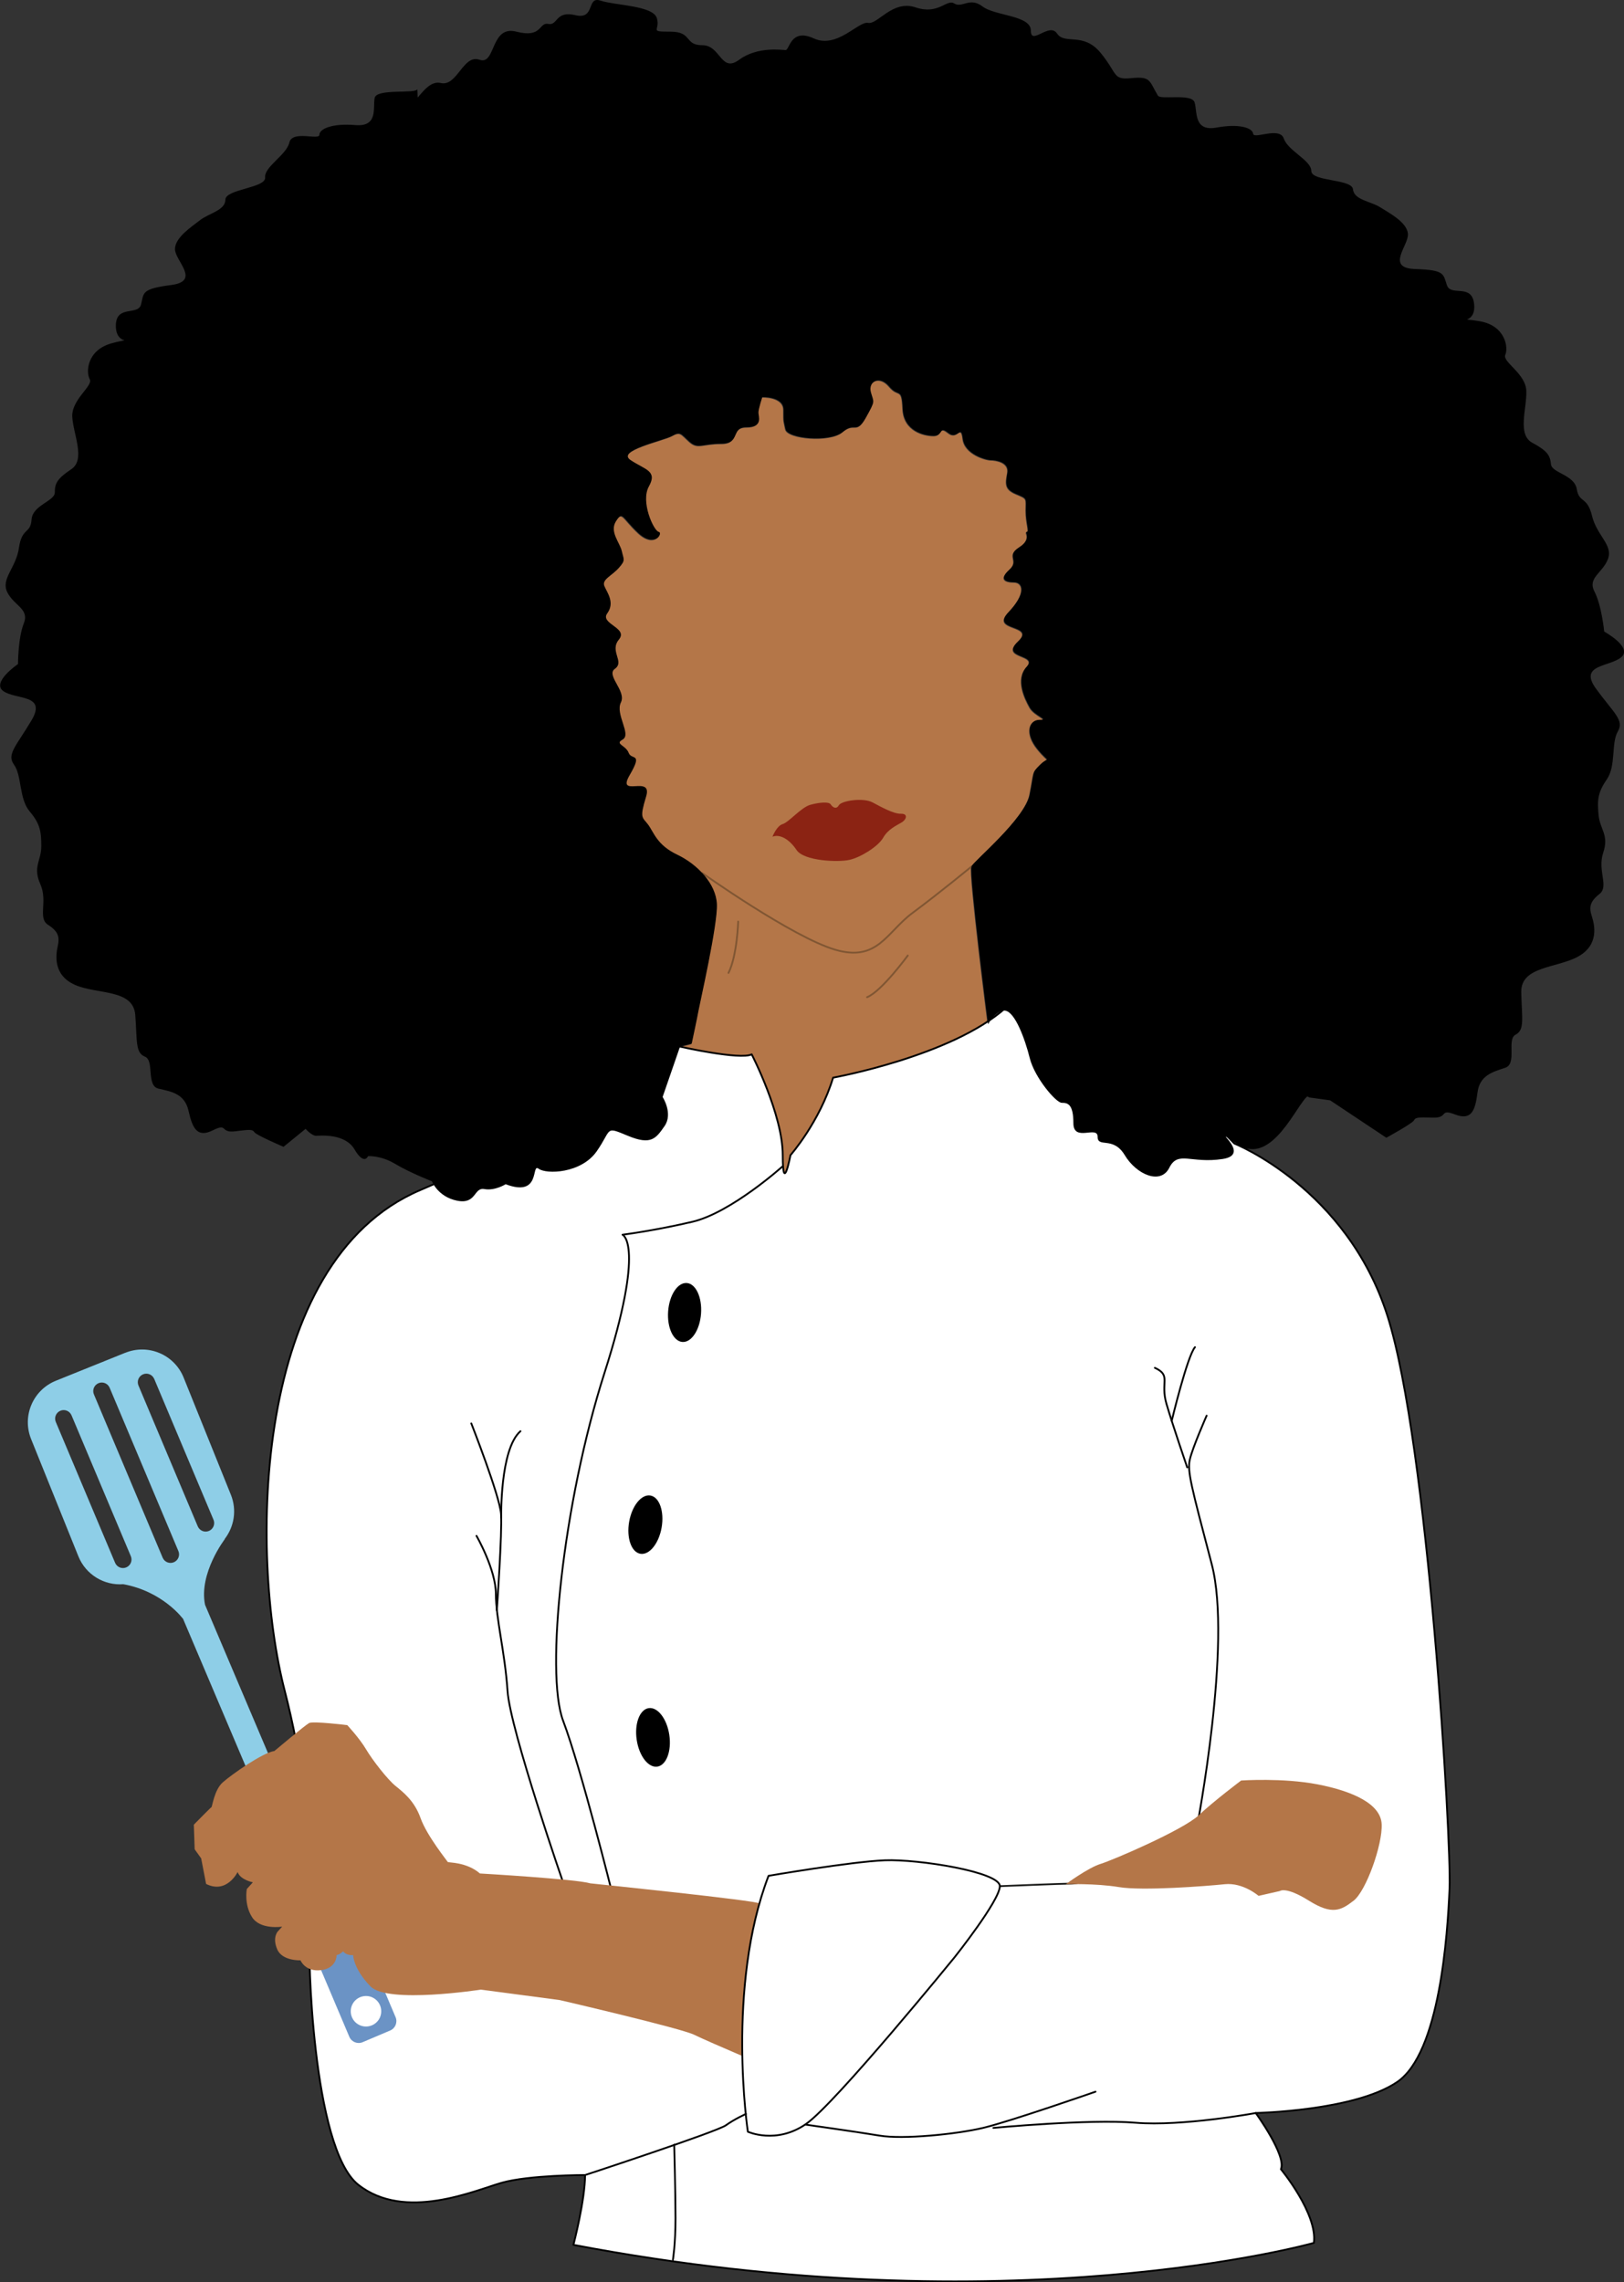
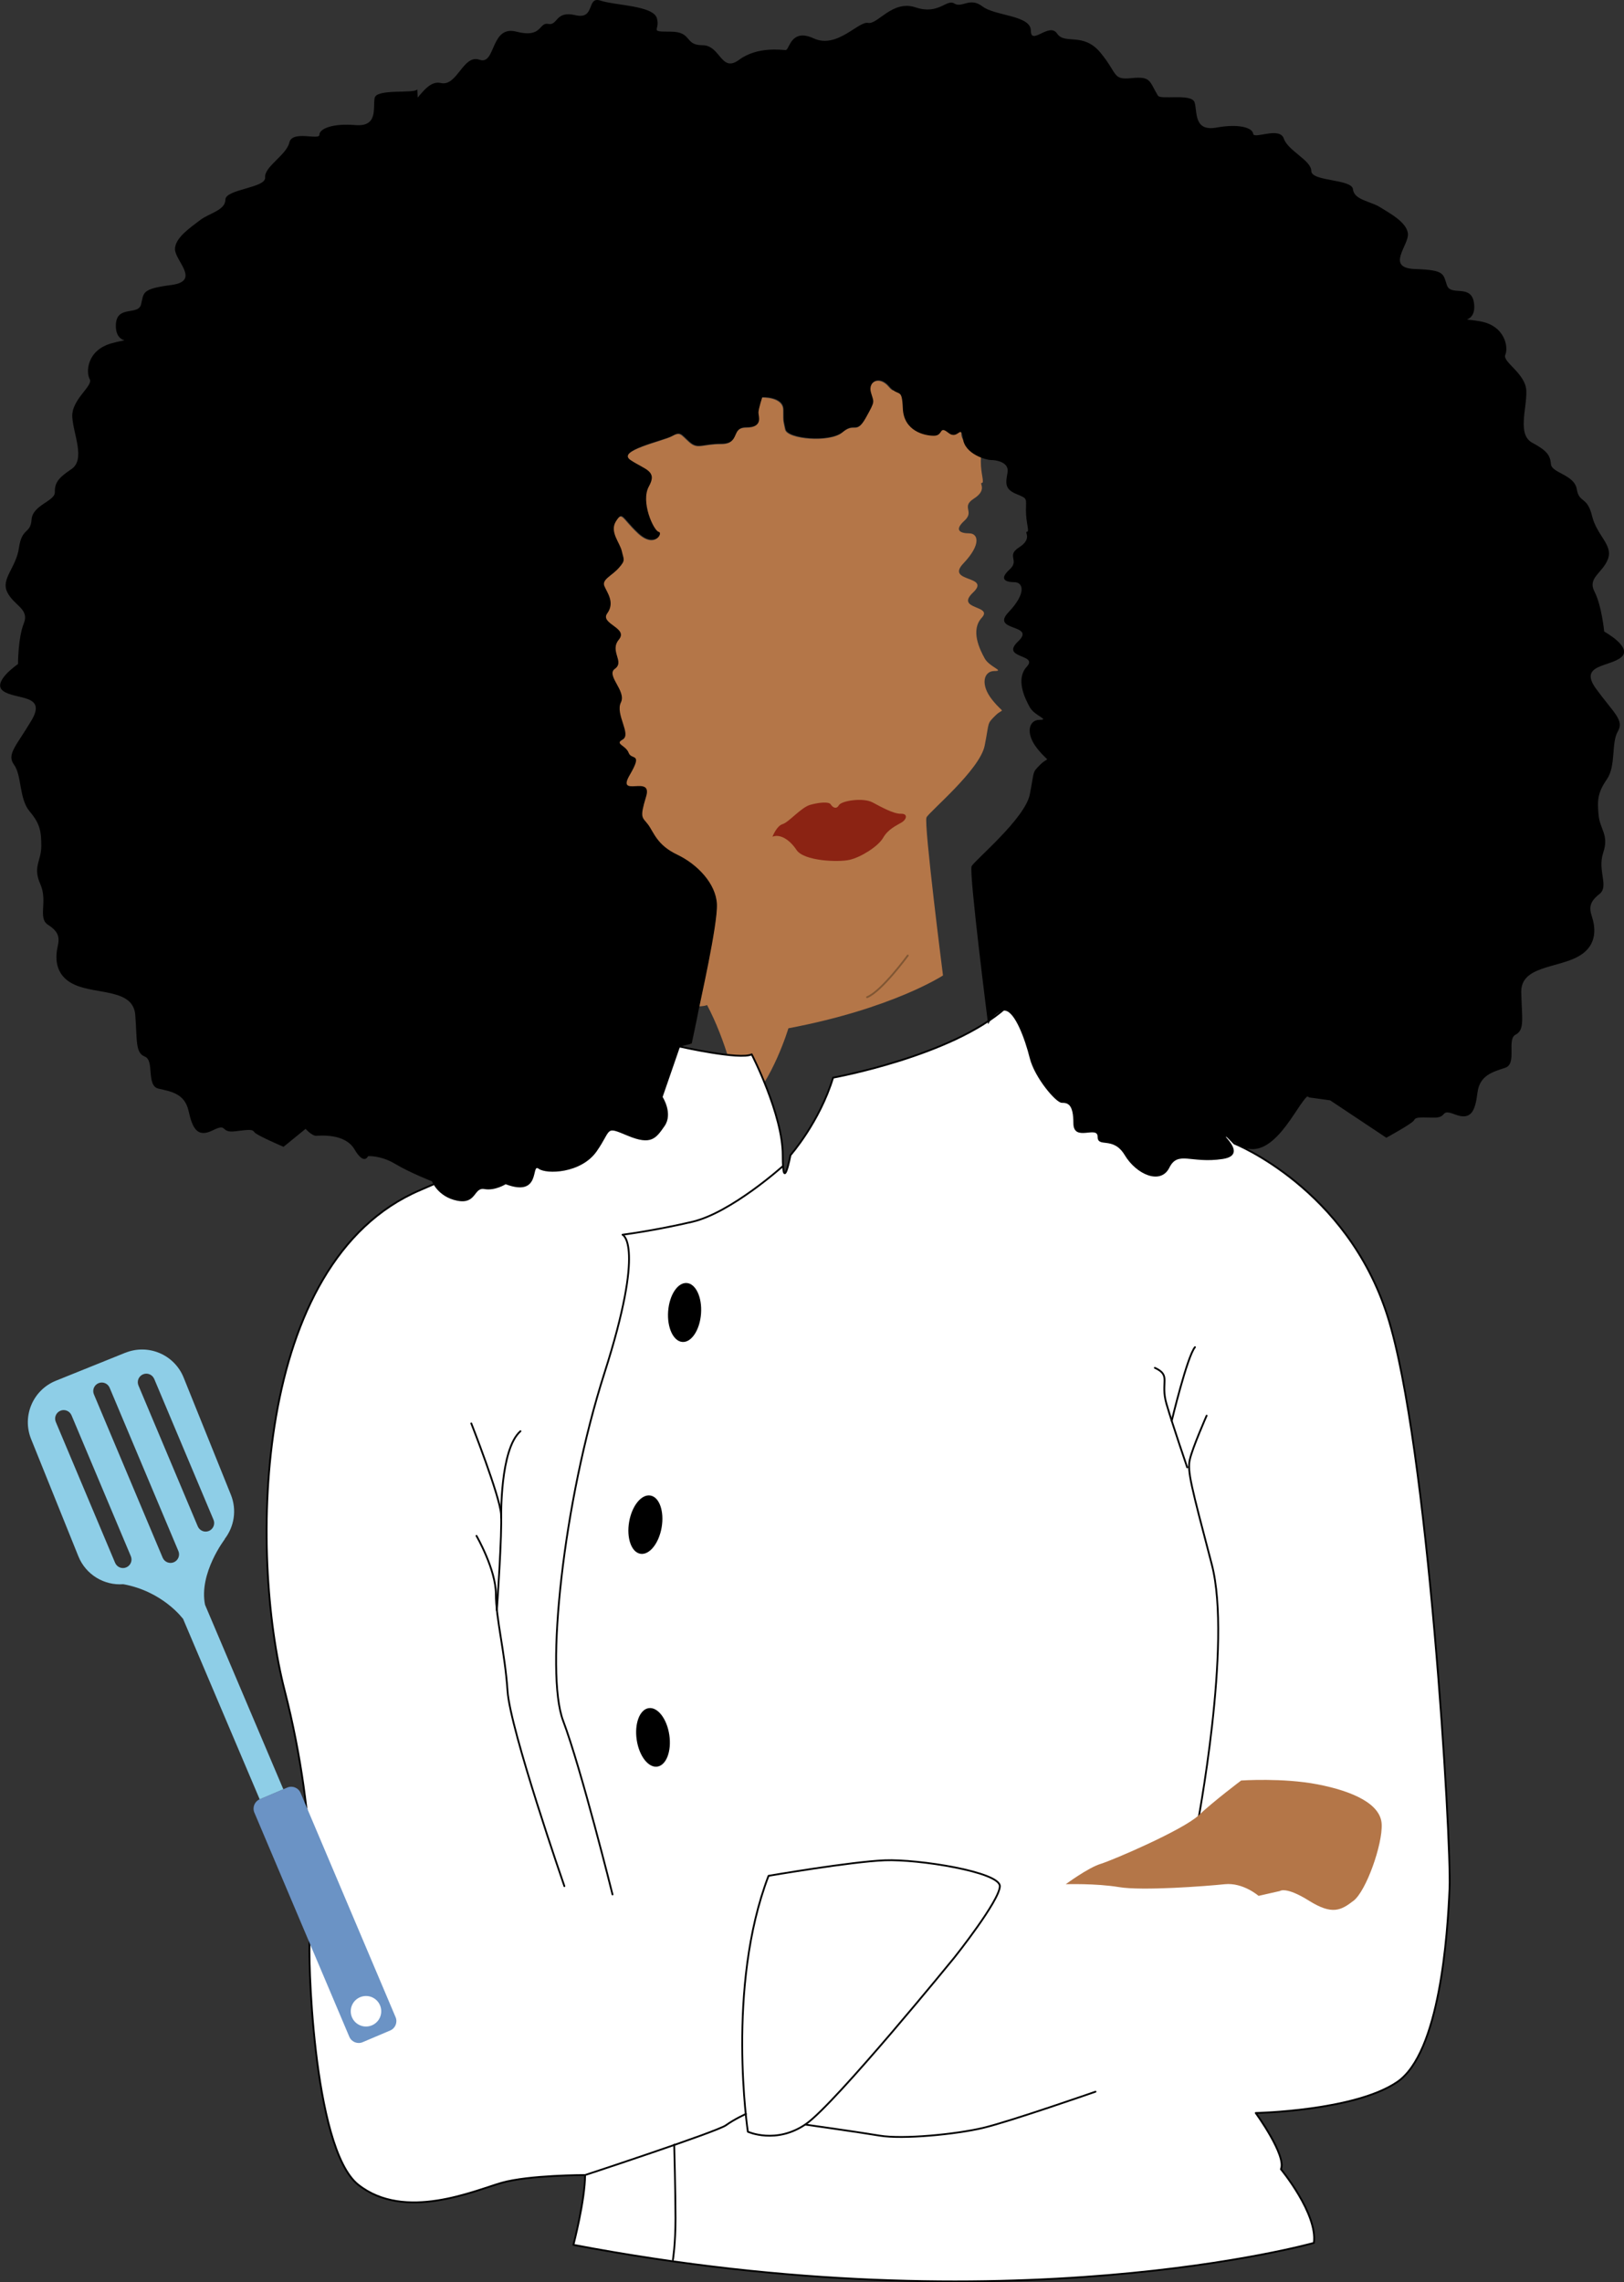
<svg xmlns="http://www.w3.org/2000/svg" id="Calque_1" viewBox="0 0 449.09 630.97">
  <rect x="0" y="0" width="449.09" height="630.97" fill="#333333" stroke="none" />
  <defs>
    <style>.cls-1{fill:#8b2313;}.cls-2{stroke:#805633;}.cls-2,.cls-3,.cls-4,.cls-5{stroke-linecap:round;stroke-linejoin:round;stroke-width:.5px;}.cls-2,.cls-3,.cls-5{fill:none;}.cls-6{fill:#b47648;}.cls-3,.cls-4{stroke:#000;}.cls-4{fill:#fff;}.cls-7{fill:#8ecee7;}.cls-8{fill:#6b93c5;}.cls-5{stroke:#1d1e1c;}</style>
  </defs>
  <g>
-     <path class="cls-6" d="m191.13,288.69s1.61-7.5,1.88-9.11c.27-1.61,5.36-23.85,5.09-29.48s-5.36-10.99-10.99-13.67c-5.63-2.68-6.43-6.16-8.04-8.31-1.61-2.14-2.41-1.61-.54-7.77,1.88-6.16-8.31.54-4.56-5.9,3.75-6.43.54-4.02-.27-6.16s-4.02-2.41-1.61-3.75c2.41-1.34-2.14-6.97-.54-10.18,1.61-3.22-4.29-7.5-1.61-9.38,2.68-1.88-1.61-4.82,1.07-8.04,2.68-3.22-5.36-4.29-3.22-7.24,2.14-2.95,0-5.63-.8-7.5-.8-1.88,2.14-2.95,4.02-5.09s1.34-2.14.8-4.56c-.54-2.41-3.48-5.36-1.61-8.31,1.88-2.95,1.61-1.07,6.16,3.22,4.56,4.29,6.97,0,5.63-.27-1.34-.27-5.09-8.31-2.68-12.6,2.41-4.29-1.07-4.56-5.09-7.24-4.02-2.68,9.11-5.36,11.52-6.7,2.41-1.34,2.41-.54,4.82,1.61,2.41,2.14,3.48.54,8.84.54s2.41-4.56,6.97-4.56,3.22-2.95,3.22-4.02,1.07-4.29,1.07-4.29c0,0,5.9-.27,5.9,3.48s0,2.68.54,5.36c.54,2.68,12.33,3.75,15.81.8,3.48-2.95,3.75.8,6.43-4.02,2.68-4.82,2.14-4.02,1.34-6.97s2.41-4.82,5.09-1.61c2.68,3.22,3.48,0,3.75,6.16.27,6.16,5.9,7.5,8.58,7.5s1.34-2.95,4.02-.8,3.48-2.68,4.02,1.61c.54,4.29,6.43,5.9,7.77,5.9s5.09.54,4.56,3.48c-.54,2.95-.8,4.56,2.41,5.9,3.22,1.34,2.68,1.07,2.68,4.56s1.07,5.9.27,5.9,1.61,1.88-2.14,4.29c-3.75,2.41.27,3.48-2.68,6.16-2.95,2.68-1.07,3.48,1.34,3.48s3.48,2.95-1.61,8.31c-5.09,5.36,7.77,3.22,2.68,8.04-5.09,4.82,5.63,3.48,2.41,6.97-3.22,3.48-.54,8.84.8,11.26,1.34,2.41,5.63,3.48,2.68,3.48s-4.02,3.75-.54,8.04c3.48,4.29,3.22,1.88.8,4.29-2.41,2.41-1.61,1.61-2.95,8.31-1.34,6.7-15.28,18.22-16.08,19.83-.8,1.61,4.56,43.69,4.56,43.69,0,0-13.95,9.17-42.75,14.61,0,0-4.43,14.8-11.79,21.44,0,0-.66,4.36-1.19,4.76s-1.07-.4-1.07-5.36-3.37-17.7-8.45-27.28c0,0-2.4,1.77-19.28-2.16l2.53-.65Z" />
+     <path class="cls-6" d="m191.13,288.69s1.61-7.5,1.88-9.11c.27-1.61,5.36-23.85,5.09-29.48s-5.36-10.99-10.99-13.67c-5.63-2.68-6.43-6.16-8.04-8.31-1.61-2.14-2.41-1.61-.54-7.77,1.88-6.16-8.31.54-4.56-5.9,3.75-6.43.54-4.02-.27-6.16s-4.02-2.41-1.61-3.75c2.41-1.34-2.14-6.97-.54-10.18,1.61-3.22-4.29-7.5-1.61-9.38,2.68-1.88-1.61-4.82,1.07-8.04,2.68-3.22-5.36-4.29-3.22-7.24,2.14-2.95,0-5.63-.8-7.5-.8-1.88,2.14-2.95,4.02-5.09s1.34-2.14.8-4.56c-.54-2.41-3.48-5.36-1.61-8.31,1.88-2.95,1.61-1.07,6.16,3.22,4.56,4.29,6.97,0,5.63-.27-1.34-.27-5.09-8.31-2.68-12.6,2.41-4.29-1.07-4.56-5.09-7.24-4.02-2.68,9.11-5.36,11.52-6.7,2.41-1.34,2.41-.54,4.82,1.61,2.41,2.14,3.48.54,8.84.54s2.41-4.56,6.97-4.56,3.22-2.95,3.22-4.02,1.07-4.29,1.07-4.29c0,0,5.9-.27,5.9,3.48s0,2.68.54,5.36c.54,2.68,12.33,3.75,15.81.8,3.48-2.95,3.75.8,6.43-4.02,2.68-4.82,2.14-4.02,1.34-6.97s2.41-4.82,5.09-1.61s1.34-2.95,4.02-.8,3.48-2.68,4.02,1.61c.54,4.29,6.43,5.9,7.77,5.9s5.09.54,4.56,3.48c-.54,2.95-.8,4.56,2.41,5.9,3.22,1.34,2.68,1.07,2.68,4.56s1.07,5.9.27,5.9,1.61,1.88-2.14,4.29c-3.75,2.41.27,3.48-2.68,6.16-2.95,2.68-1.07,3.48,1.34,3.48s3.48,2.95-1.61,8.31c-5.09,5.36,7.77,3.22,2.68,8.04-5.09,4.82,5.63,3.48,2.41,6.97-3.22,3.48-.54,8.84.8,11.26,1.34,2.41,5.63,3.48,2.68,3.48s-4.02,3.75-.54,8.04c3.48,4.29,3.22,1.88.8,4.29-2.41,2.41-1.61,1.61-2.95,8.31-1.34,6.7-15.28,18.22-16.08,19.83-.8,1.61,4.56,43.69,4.56,43.69,0,0-13.95,9.17-42.75,14.61,0,0-4.43,14.8-11.79,21.44,0,0-.66,4.36-1.19,4.76s-1.07-.4-1.07-5.36-3.37-17.7-8.45-27.28c0,0-2.4,1.77-19.28-2.16l2.53-.65Z" />
    <path class="cls-4" d="m230.39,297.93s32.7-5.9,47.71-19.3c15.01-13.4,63.25,37.52,63.25,37.52,0,0,31.09,12.33,42.35,47.71,11.26,35.38,17.69,145.26,17.15,158.12-.54,12.86-2.68,45.56-14.47,53.6-11.79,8.04-39.13,8.58-39.13,8.58,0,0,8.58,11.79,6.97,15.54,0,0,10.18,12.33,9.11,20.37,0,0-83.62,23.58-204.76.54,0,0,3.22-12.33,3.22-19.3,0,0-15.54,0-23.05,2.14-7.5,2.14-26.8,10.72-39.67.54-12.86-10.18-13.94-65.93-13.4-67.54.54-1.61,2.68-31.62-6.97-69.15-9.65-37.52-9.11-118.46,37.52-138.29,46.63-19.83,51.99-34.84,51.99-34.84l19.83-4.82s16.62,3.75,19.83,2.14c0,0,8.58,16.62,8.58,27.87s2.14,0,2.14,0c0,0,8.04-9.11,11.79-21.44Z" />
    <ellipse cx="178.48" cy="421.54" rx="8.17" ry="4.56" transform="translate(-267.37 525.32) rotate(-80.16)" />
    <g>
      <ellipse cx="180.59" cy="480.31" rx="4.56" ry="8.17" transform="translate(-68.24 31.54) rotate(-8.4)" />
      <ellipse cx="189.29" cy="362.82" rx="8.17" ry="4.56" transform="translate(-186.54 524.73) rotate(-85.75)" />
    </g>
    <path class="cls-3" d="m222.8,587.38s14.03,1.97,20.46,3.04c6.43,1.07,21.08-.36,28.59-2.14,7.5-1.79,31.09-10.01,31.09-10.01" />
-     <path class="cls-3" d="m274.7,588.28s26.44-2.5,39.31-1.43c12.86,1.07,33.23-2.68,33.23-2.68" />
    <path class="cls-3" d="m330.98,505.19s9.83-50.92,4.11-72.72c-5.72-21.8-6.79-25.73-6.07-28.94.71-3.22,4.65-12.15,4.65-12.15" />
    <path class="cls-3" d="m328.3,405.67s-3.93-11.43-5.72-17.51c-1.79-6.07,1.43-7.86-3.22-10.01" />
    <path class="cls-3" d="m324.02,392.81s4.29-17.87,6.43-20.37" />
    <path class="cls-3" d="m216.46,322.41s-14.29,12.86-25.01,15.37c-10.72,2.5-19.3,3.57-19.3,3.57,0,0,6.43,2.5-5,38.24-11.43,35.73-16.44,82.9-11.43,96.13,5,13.22,13.66,48.02,13.66,48.02" />
    <path class="cls-3" d="m156.07,521.45s-15.01-43.24-15.72-53.96c-.71-10.72-3.22-20.01-3.22-26.8s-5.36-16.08-5.36-16.08" />
    <path class="cls-3" d="m137.39,445.2s1.52-21.66,1.16-26.67-8.22-25.01-8.22-25.01" />
    <path class="cls-3" d="m138.6,419.61s-.4-18.94,5.32-23.94" />
    <path class="cls-3" d="m161.78,601.32s36.45-11.97,38.95-13.76c2.5-1.79,5.54-3.13,5.54-3.13" />
    <path class="cls-3" d="m186.44,592.92s.36,13.22.36,20.37-.71,11.43-.71,11.43" />
-     <path class="cls-2" d="m194.21,241.38s24.92,17.69,36.72,21.17c11.79,3.48,14.2-4.82,21.44-10.18,7.24-5.36,16.35-12.86,16.35-12.86" />
    <path class="cls-2" d="m251.03,264.17s-7.24,9.92-11.26,11.52" />
-     <path class="cls-2" d="m204.13,254.78s-.27,9.38-2.68,14.2" />
    <path class="cls-1" d="m213.61,231.33s1.13-3.01,2.82-3.5c1.69-.49,5.11-4.63,7.64-5.33,2.53-.7,5.16-.91,5.65-.12s1.54,1.5,2.25.24,6.71-2.17,9.29-.8c2.58,1.37,5.88,3.21,7.88,3.15,2-.05,1.6,1.57.16,2.42-1.44.85-3.72,1.85-5.08,4.22-1.35,2.37-6.13,5.38-9.28,6.1-3.15.72-12.62.34-14.66-2.71-2.04-3.05-4.68-4.49-6.67-3.68Z" />
    <g>
      <path class="cls-7" d="m34.65,373.98l-19.2,7.74c-6.34,2.56-9.41,9.77-6.85,16.12l13.07,32.41c2.07,5.13,7.19,8.12,12.42,7.72,10.89,1.98,16.41,9.45,16.41,9.45h.07s21.25,50.04,21.25,50.04l6.54-2.78-21.66-51.02c-1.77-8.75,5.49-18.18,5.49-18.18l-.05-.02c2.6-3.37,3.41-7.98,1.71-12.21l-13.07-32.41c-2.56-6.34-9.77-9.41-16.12-6.85Zm.27,59.34h0c-1.2.51-2.58-.06-3.09-1.26l-16.4-38.95c-.51-1.2.06-2.58,1.26-3.09,1.2-.51,2.58.06,3.09,1.26l16.4,38.95c.51,1.2-.06,2.58-1.26,3.09Zm13.15-1.42c-1.2.51-2.58-.06-3.09-1.26l-19.01-45.15c-.51-1.2.06-2.58,1.26-3.09h0c1.2-.51,2.58.06,3.09,1.26l19.01,45.15c.51,1.2-.06,2.58-1.26,3.09Zm-5.43-50.7l16.4,38.95c.51,1.2-.06,2.58-1.26,3.09-1.2.51-2.58-.06-3.09-1.26l-16.4-38.94c-.51-1.2.06-2.58,1.26-3.09h0c1.2-.51,2.58.06,3.09,1.26Z" />
      <path class="cls-8" d="m79.44,494.19l-7.61,3.23c-1.43.61-2.1,2.26-1.49,3.69l26.26,61.98c.61,1.43,2.26,2.1,3.69,1.49l7.61-3.23c1.43-.61,2.1-2.26,1.49-3.69l-26.26-61.98c-.61-1.43-2.26-2.1-3.69-1.49Zm25.39,64.01c-1.2,2-3.78,2.65-5.78,1.46-2-1.19-2.65-3.78-1.46-5.79,1.2-2,3.79-2.65,5.78-1.46s2.65,3.78,1.46,5.79Z" />
    </g>
-     <path class="cls-5" d="m276.49,521.45s17.51-.71,19.83-.71,13.76-2.86,13.76-2.86" />
    <path class="cls-6" d="m294.71,520.92s6.16-4.56,9.65-5.63c3.48-1.07,22.78-9.38,27.07-13.4,4.29-4.02,11.79-9.65,11.79-9.65,0,0,11.52-.8,21.17,1.07,9.65,1.88,17.42,5.36,17.69,10.99s-4.29,18.49-7.77,21.17c-3.48,2.68-5.9,4.02-12.33,0-6.43-4.02-8.04-2.68-8.04-2.68l-5.9,1.34s-4.29-3.75-9.38-3.22c-5.09.54-22.78,1.88-29.21.8-6.43-1.07-14.74-.8-14.74-.8Z" />
-     <path class="cls-6" d="m205.3,568.42s-.67-22.29,4.64-42.19c.2-.74-46.69-5.56-46.69-5.56-3.97-1.19-30.53-2.73-30.53-2.73-3.77-3.25-8.79-2.94-8.9-3.18s-5.78-7.26-7.5-12.08c-1.71-4.82-4.76-7.16-6.96-8.95-2.2-1.79-6.35-7.1-8.14-10.13-1.79-3.03-5.19-6.67-5.19-6.67,0,0-9.45-1.16-10.55-.58-1.1.58-9.6,7.73-9.6,7.73-3.31.48-11.88,6.54-14.27,8.66-2.39,2.12-2.9,6.75-3.14,6.87s-4.87,4.84-4.87,4.84l.23,6.8,1.8,2.52,1.36,7.06c5.74,2.88,8.72-3.29,8.72-3.29.74,2.17,4.21,2.85,4.21,2.85l-1.67,1.85s-.82,4.26,1.47,7.81c2.29,3.55,8.31,2.59,8.31,2.59l-1.24,1.36s-1.53,1.66-.13,4.92,6.43,3.03,6.43,3.03c0,0,1.32,3.27,5.71,2.71,4.39-.55,4.29-4.17,4.29-4.17.91-.13,1.79-1.02,1.79-1.02,1.03,1.29,2.77,1.03,2.77,1.03,0,0,.05,3.79,4.81,8.67,4.76,4.88,30.52.88,30.52.88l21.79,2.89s33.65,7.81,37.26,9.62c1.94.97,8.02,3.61,13.25,5.85" />
    <path class="cls-3" d="m212.53,518.59s22.87-3.93,32.16-4.29,31.8,3.22,31.8,7.15-12.51,19.65-12.51,19.65c0,0-32.88,40.38-41.09,46.1-8.22,5.72-16.08,2.14-16.08,2.14,0,0-6.07-40.02,5.72-70.75Z" />
  </g>
  <path d="m335.54,257.25c-.97,3.86,7.49,23.47,7.49,23.47l1.61.96,7.82,16.74,9.64,4.99,5.73.79,15.54,10.34s7.16-3.92,7.62-4.78.99-.9,5.31-.78c4.32.12,1.63-2.58,6.11-.86,4.47,1.72,5.55-1.08,6.15-5.98.6-4.91,4.28-5.8,7.68-6.94,3.39-1.14.32-7.84,2.88-9.16s1.72-4.47,1.56-11.73c-.16-7.25,9.86-6.61,15.74-9.87,5.88-3.26,4.53-8.79,3.77-11.14s-.65-3.98,2.1-6.13-.62-6.4,1.05-11.41c1.67-5.01-.89-6.38-1.27-10.38s-.33-6.16,2.27-9.91c2.6-3.75,1.18-10.08,3.03-13.22s-1.02-5.02-5.99-11.81c-4.97-6.79,3.73-6.02,6.96-8.75s-4.72-7.08-4.72-7.08c0,0-.7-7.2-2.69-11.05-1.99-3.85,2.2-5.06,3.71-8.98,1.51-3.92-3.05-6.44-4.39-11.96-1.34-5.52-3.56-3.42-4.22-7.4-.65-3.98-6.89-4.45-7.13-6.85s-.9-3.68-5.16-5.96-1.46-9.55-1.66-14.38c-.2-4.83-6.7-7.97-5.81-9.94.89-1.97.03-8.08-7.09-9.28-7.12-1.2-.96,1.17-1.53-4.7s-6.39-2.07-7.5-5.2c-1.11-3.12-.41-4.27-8.79-4.53-8.37-.27-1.71-6.57-2.02-9.77s-5.13-5.7-7.71-7.33c-2.58-1.63-7.19-2-7.48-4.93-.28-2.93-11.51-2.12-11.53-5.08-.02-2.96-6.46-5.57-7.6-8.96-1.14-3.39-8.32.27-8.48-1.33s-3.78-2.87-10.13-1.71c-6.35,1.15-5.27-4.34-6.06-6.95s-9.5-.62-10.16-1.9c-2.41-4.02-1.88-5.36-7.24-4.82-5.36.54-3.75-1.07-8.58-6.97-4.82-5.9-9.92-2.14-12.06-5.36-2.14-3.22-7.24,3.48-7.24-.8s-9.92-4.02-13.4-6.7c-3.48-2.68-5.63.54-7.77-.8-2.14-1.34-4.29,3.22-10.72,1.07-6.43-2.14-10.45,4.82-13.13,4.29s-8.58,7.24-15.01,4.29c-6.43-2.95-6.7,3.22-7.77,3.22s-7.77-1.07-12.86,2.68c-5.09,3.75-5.09-4.02-10.18-4.02s-2.68-3.75-8.84-3.75-2.68-.27-3.75-3.75c-1.07-3.48-11.52-3.48-15.54-4.82s-1.34,5.36-6.97,4.02c-5.63-1.34-4.82,2.95-7.5,2.41-2.68-.54-1.61,4.02-8.84,2.14-7.24-1.88-5.63,9.38-10.18,7.77-4.56-1.61-6.16,7.5-10.72,6.43-2.61-.61-4.6,1.93-6.38,4.02l-.11-2.3c-.54,1.34-11.26-.27-11.79,2.41-.54,2.68,1.07,8.04-5.36,7.5-6.43-.54-9.92,1.07-9.92,2.68s-7.5-1.34-8.31,2.14-6.97,6.7-6.7,9.65-10.99,3.22-10.99,6.16-4.56,3.75-6.97,5.63c-2.41,1.88-6.97,4.82-6.97,8.04s7.24,8.84-1.07,9.92-7.5,2.14-8.31,5.36c-.8,3.22-6.97,0-6.97,5.9s5.9,2.95-1.07,4.82c-6.97,1.88-7.24,8.04-6.16,9.92s-5.09,5.63-4.82,10.45c.27,4.82,3.75,11.79-.27,14.47-4.02,2.68-4.56,4.02-4.56,6.43s-6.16,3.48-6.43,7.5c-.27,4.02-2.68,2.14-3.48,7.77s-5.09,8.58-3.22,12.33c1.88,3.75,6.16,4.56,4.56,8.58-1.61,4.02-1.61,11.26-1.61,11.26,0,0-7.5,5.09-4.02,7.5,3.48,2.41,12.06.8,7.77,8.04-4.29,7.24-6.97,9.38-4.82,12.33,2.14,2.95,1.34,9.38,4.29,12.86,2.95,3.48,3.22,5.63,3.22,9.65s-2.41,5.63-.27,10.45c2.14,4.82-.8,9.38,2.14,11.26,2.95,1.88,3.22,3.48,2.68,5.9s-1.34,8.04,4.82,10.72c6.16,2.68,16.08,1.07,16.62,8.31s0,10.45,2.68,11.52c2.68,1.07.27,8.04,3.75,8.84s7.24,1.34,8.31,6.16c1.07,4.82,2.41,7.5,6.7,5.36,4.29-2.14,1.88.8,6.16.27,4.29-.54,4.82-.54,5.36.27s8.04,4.02,8.04,4.02l6.1-4.97c.89,1.03,2.21,1.92,2.8,1.92,1.07,0,8.04-.8,10.72,3.75,2.68,4.56,3.75,1.88,3.75,1.88,0,0,3.48-.27,7.5,2.14s10.18,4.82,10.18,4.82c0,0,1.61,4.29,6.97,5.36,5.36,1.07,4.56-3.75,7.5-3.22,2.95.54,5.9-1.34,5.9-1.34,9.92,3.75,6.97-5.9,9.11-4.29s11.79,1.34,16.08-4.82c4.29-6.16,2.14-6.97,8.58-4.29,6.43,2.68,7.77.8,10.18-2.68s-.54-8.04-.54-8.04l4.82-13.94,3.22-.8s1.61-7.5,1.88-9.11c.27-1.61,5.36-23.85,5.09-29.48-.27-5.63-5.36-10.99-10.99-13.67-5.63-2.68-6.43-6.16-8.04-8.31-1.61-2.14-2.41-1.61-.54-7.77,1.88-6.16-8.31.54-4.56-5.9,3.75-6.43.54-4.02-.27-6.16s-4.02-2.41-1.61-3.75c2.41-1.34-2.14-6.97-.54-10.18,1.61-3.22-4.29-7.5-1.61-9.38,2.68-1.88-1.61-4.82,1.07-8.04,2.68-3.22-5.36-4.29-3.22-7.24s0-5.63-.8-7.5,2.14-2.95,4.02-5.09c1.88-2.14,1.34-2.14.8-4.56s-3.48-5.36-1.61-8.31c1.88-2.95,1.61-1.07,6.16,3.22,4.56,4.29,6.97,0,5.63-.27s-5.09-8.31-2.68-12.6c2.41-4.29-1.07-4.56-5.09-7.24-4.02-2.68,9.11-5.36,11.52-6.7,2.41-1.34,2.41-.54,4.82,1.61,2.41,2.14,3.48.54,8.84.54s2.41-4.56,6.97-4.56,3.22-2.95,3.22-4.02,1.07-4.29,1.07-4.29c0,0,5.9-.27,5.9,3.48s0,2.68.54,5.36c.54,2.68,12.33,3.75,15.81.8,3.48-2.95,3.75.8,6.43-4.02,2.68-4.82,2.14-4.02,1.34-6.97-.8-2.95,2.41-4.82,5.09-1.61,2.68,3.22,3.48,0,3.75,6.16.27,6.16,5.9,7.5,8.58,7.5s1.34-2.95,4.02-.8c2.68,2.14,3.48-2.68,4.02,1.61.54,4.29,6.43,5.9,7.77,5.9s5.09.54,4.56,3.48c-.54,2.95-.8,4.56,2.41,5.9,3.22,1.34,2.68,1.07,2.68,4.56s1.07,5.9.27,5.9,1.61,1.88-2.14,4.29c-3.75,2.41.27,3.48-2.68,6.16-2.95,2.68-1.07,3.48,1.34,3.48s3.48,2.95-1.61,8.31c-5.09,5.36,7.77,3.22,2.68,8.04-5.09,4.82,5.63,3.48,2.41,6.97-3.22,3.48-.54,8.84.8,11.26,1.34,2.41,5.63,3.48,2.68,3.48s-4.02,3.75-.54,8.04c3.48,4.29,3.22,1.88.8,4.29-2.41,2.41-1.61,1.61-2.95,8.31-1.34,6.7-15.28,18.22-16.08,19.83-.8,1.61,4.56,43.69,4.56,43.69,0,0,2.14-4.29,4.82-3.75s5.36,7.77,6.7,13.13,7.24,12.33,8.84,12.33,3.22.27,3.22,5.63,6.7.54,6.7,3.75,4.29-.27,7.5,5.09c3.22,5.36,9.92,8.31,12.33,3.48,2.41-4.82,5.9-1.07,14.74-2.41,8.84-1.34-5.09-10.18,4.29-4.02,9.38,6.16,16.35-11.52,19.3-13.4s-1.61-8.04,1.88-8.04-1.34-8.04,2.95-9.92c4.29-1.88,3.22-4.02,5.9-4.82" />
</svg>